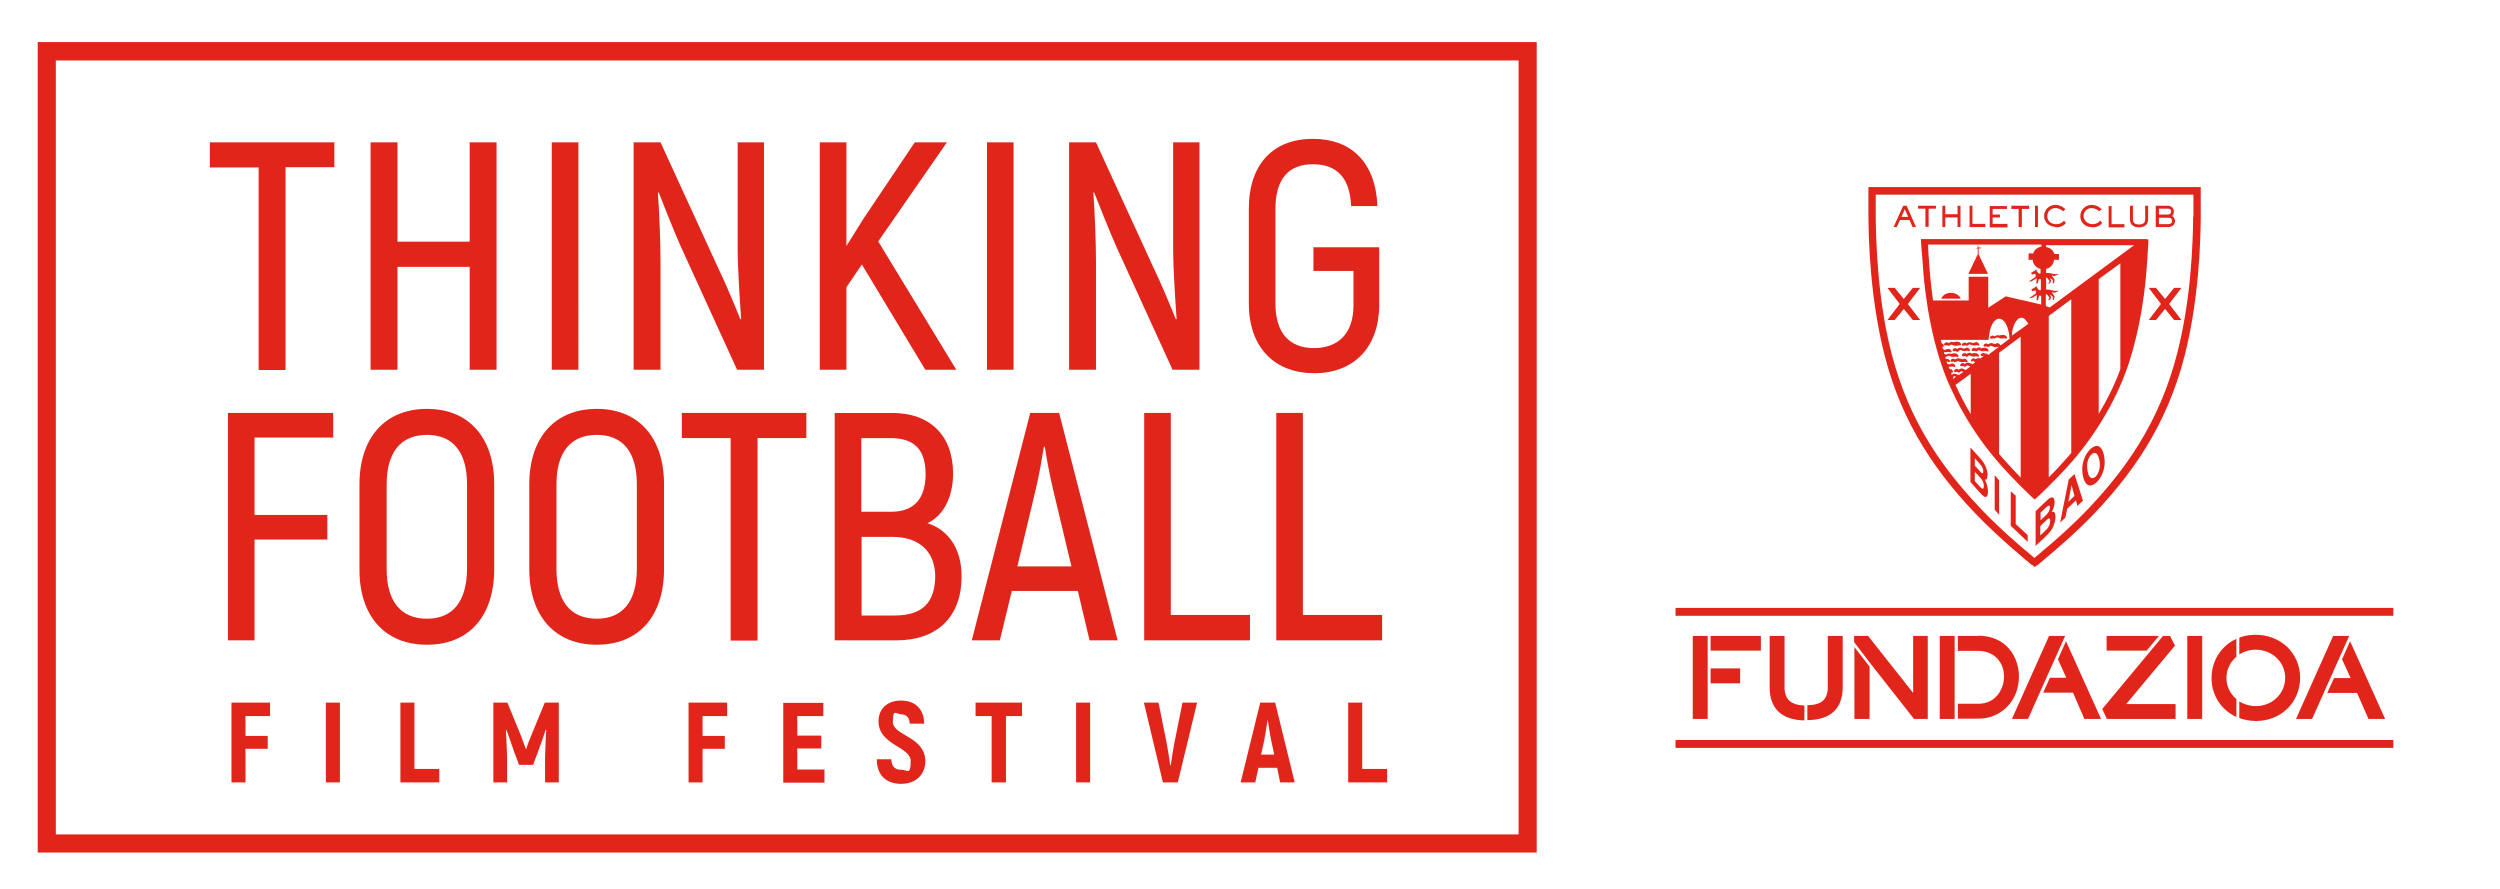
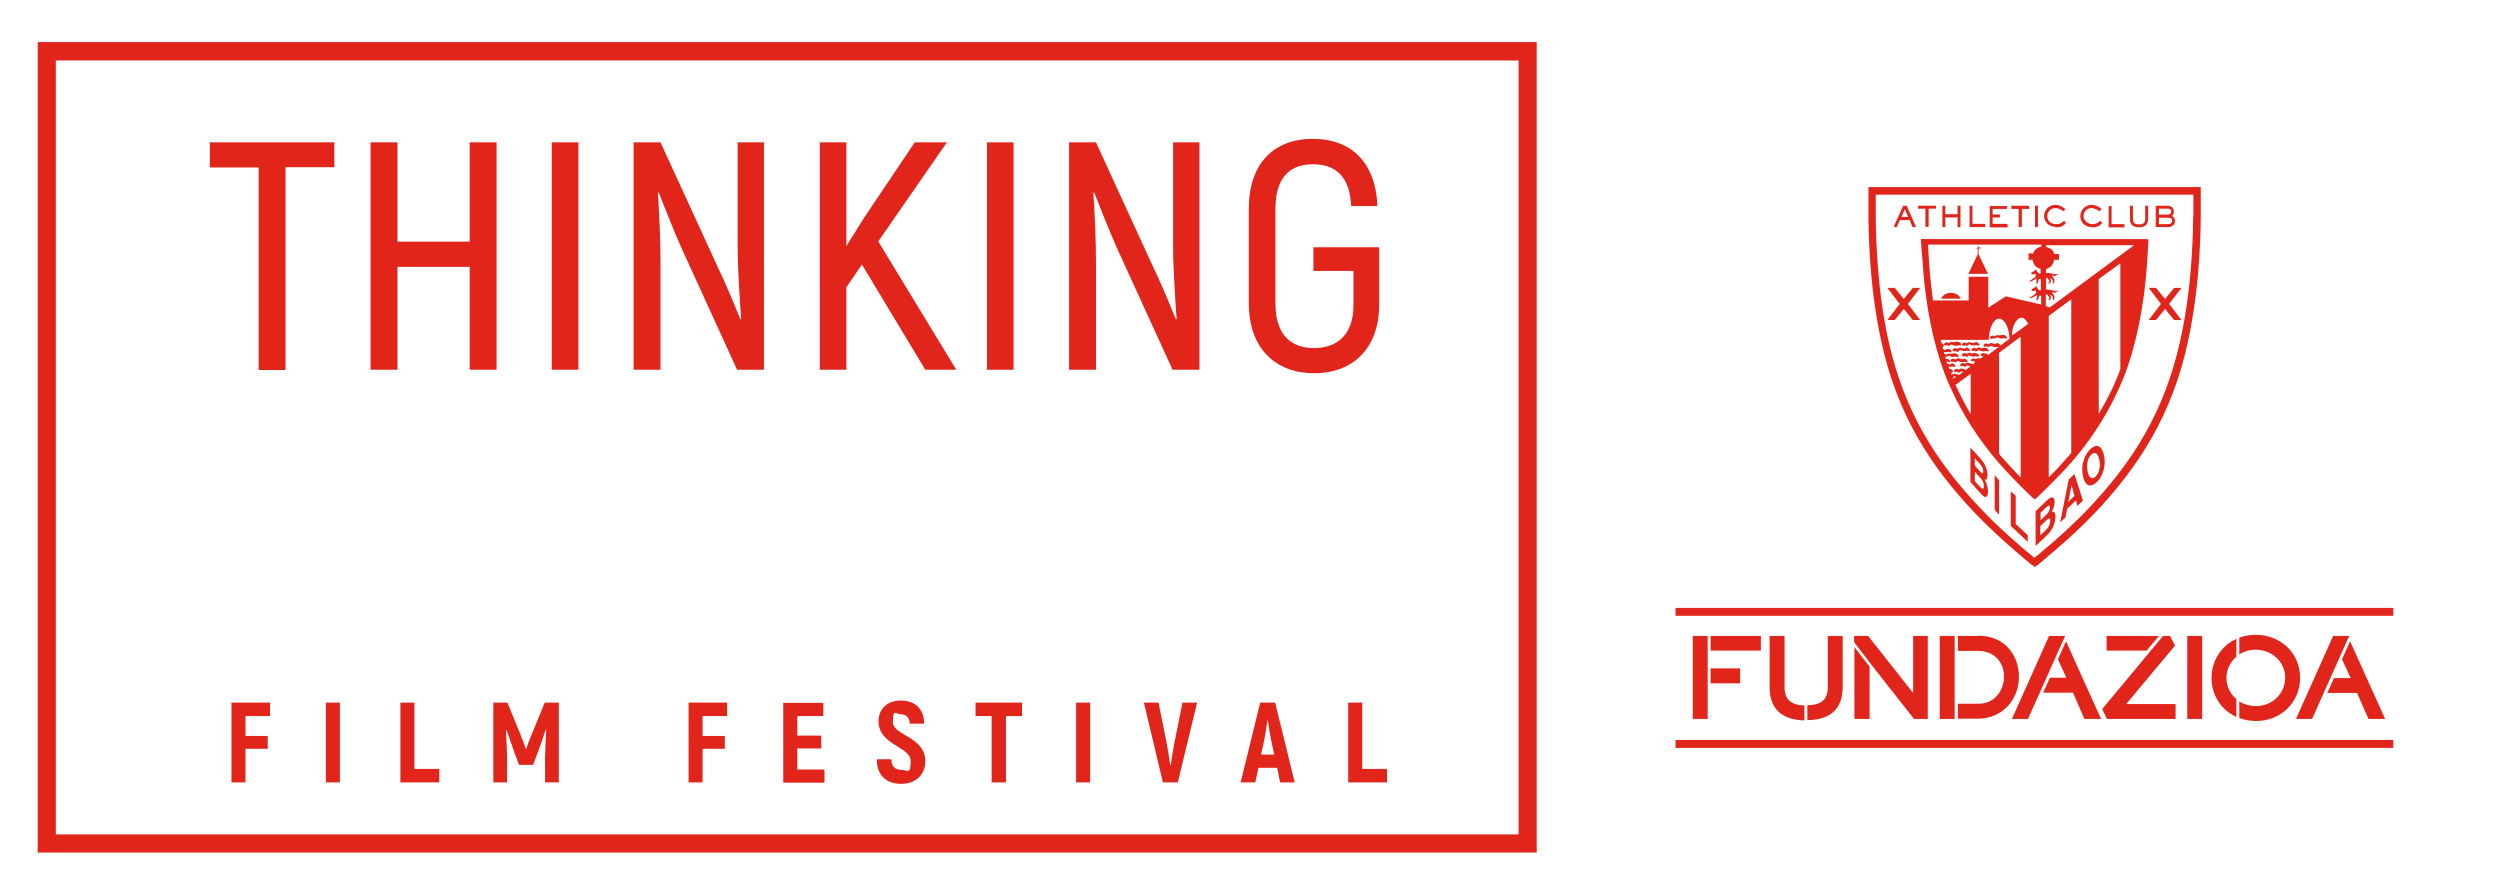
<svg xmlns="http://www.w3.org/2000/svg" version="1.1" viewBox="0 0 855.4 304.2">
  <defs>
    <style>
      .cls-1 {
        fill: #e1251b;
      }
    </style>
  </defs>
  <g>
    <g id="Capa_1">
      <g>
        <g>
-           <path class="cls-1" d="M445.8,210.5v-69.2h-9.1v77.8h36.2v-8.7h-27.1ZM400.6,210.5v-69.2h-9.1v77.8h36.2v-8.7h-27.1ZM348.1,193.8l6.3-26.4c1.2-5,2.3-11.6,2.8-14.6h.3c.4,3,1.6,9.6,2.8,14.6l6.3,26.4h-18.5ZM372.8,219.1h9.6l-20-77.8h-9.9l-20,77.8h9.6l4.1-16.9h22.6l4,16.9ZM306.1,210.6h-11.3v-26.9h10.6c8.8,0,14.6,4.7,14.6,13.7-.2,9.1-4.7,13.2-13.9,13.2M304.7,149.9c8.1,0,12,3.9,12,12.3s-3.9,12.9-11.8,12.9h-10.2v-25.2h10ZM317.3,179c5.3-2.4,8.8-8.6,8.8-17,0-13-7.9-20.7-20.7-20.7h-19.8v77.8h21.2c13.7,0,22.2-7.9,22.2-21.8.1-9.3-4.4-16-11.7-18.3M275.9,141.3h-42.6v8.6h16.7v69.3h9.2v-69.3h16.7v-8.6h0ZM204.2,211.7c-9.1,0-13.8-6.1-13.8-17v-29c0-10.8,4.7-16.9,13.8-16.9s13.7,6.1,13.7,16.9v29c0,10.9-4.7,17-13.7,17M204.2,220.6c14.5,0,23-9.9,23-25.9v-29c0-15.9-8.6-25.8-23-25.8s-23.1,9.9-23.1,25.8v29c0,16,8.7,25.9,23.1,25.9M146.1,211.7c-9.1,0-13.8-6.1-13.8-17v-29c0-10.8,4.7-16.9,13.8-16.9s13.7,6.1,13.7,16.9v29c-.1,10.9-4.7,17-13.7,17M146.1,220.6c14.5,0,23-9.9,23-25.9v-29c0-15.9-8.6-25.8-23-25.8s-23.1,9.9-23.1,25.8v29c-.1,16,8.6,25.9,23.1,25.9M114,149.8v-8.5h-36v77.8h9.1v-34.5h24.9v-8.4h-24.9v-26.5h26.9Z" />
          <path class="cls-1" d="M449.7,127.7c13.3,0,22.1-8.6,22.2-23.2v-19.9h-22.5v8.1h13.7v11.8c0,9.7-5.3,14.6-13.5,14.6s-13.2-4.9-13.2-15.3v-32.3c0-10.6,4.8-15.3,12.8-15.3s12.7,4.4,13.1,14.3h9c-.6-14.9-8.9-23-22.1-23s-21.9,8.3-21.9,23.9v32.4c0,15.4,9.1,23.9,22.4,23.9M365.9,126.5h9.1v-36.7c0-6.7-.4-17-.9-23.9h.3c1.7,4.3,5.2,13.2,7.7,18.8l19.1,41.8h9.2V48.7h-9v36c0,6.8.7,17.7,1.2,24.5h-.3c-1.8-4.5-5.2-12.7-7.8-18l-19.5-42.5h-9.2v77.8h.1ZM337.7,126.5h9.1V48.7h-9.1v77.8ZM316.6,126.5h10.6l-26.7-43.9,23.5-33.9h-11l-17.6,26.2-5.8,9.3v-35.5h-9.1v77.8h9.1v-28.2l5.3-7.8,21.7,36ZM216.9,126.5h9.1v-36.7c0-6.7-.4-17-.9-23.9h.3c1.7,4.3,5.2,13.2,7.7,18.8l19.1,41.8h9.2V48.7h-9v36c0,6.8.7,17.7,1.2,24.5h-.3c-1.8-4.5-5.2-12.7-7.8-18l-19.5-42.5h-9.2v77.8h0ZM188.8,126.5h9.1V48.7h-9.1v77.8ZM160.7,48.7v34h-24.7v-34h-9.2v77.8h9.2v-35.2h24.7v35.2h9.2V48.7h-9.2ZM114.4,48.7h-42.6v8.6h16.7v69.3h9.2V57.2h16.7s0-8.5,0-8.5Z" />
          <path class="cls-1" d="M466.1,263.1v-22.7h-4.8v27.3h13.3v-4.6h-8.5ZM431.5,258.2l1.1-5.1c.4-1.9.8-4.9,1.1-6.7h.1c.3,1.8.7,4.8,1.1,6.7l1.1,5.1h-4.5ZM438,267.7h5l-6.7-27.3h-5.1l-6.7,27.3h5l1.1-5h6.4l1,5ZM397.9,267.7h5.1l6.6-27.3h-5l-2.8,13.9c-.4,2.2-.9,5.2-1.2,7.5h-.2c-.3-2.2-.8-5.3-1.2-7.5l-2.8-13.9h-5l6.5,27.3ZM368.2,267.7h4.8v-27.3h-4.8v27.3ZM349.7,240.4h-15.9v4.6h5.5v22.7h4.9v-22.7h5.5v-4.6ZM308.3,268.2c5.3,0,8.3-3.4,8.3-7.7,0-8.6-11.1-8.7-11.1-13.5s1.1-2.6,2.8-2.6,2.9,1.1,3,3.2h4.9c0-4.9-3-7.9-7.9-7.9s-7.7,3-7.7,7.1c0,8.2,11,8.6,11,13.6s-1.1,3-3.2,3-3.4-1.1-3.4-3.6h-5c0,5.4,3.2,8.4,8.3,8.4M272.8,263.2v-7.1h8.2v-4.4h-8.2v-6.7h8.9v-4.5h-13.7v27.3h14.1v-4.5h-9.3q0-.1,0-.1ZM248.8,244.9v-4.5h-13.2v27.3h4.8v-11.5h7.6v-4.4h-7.6v-6.8h8.4ZM186.4,240.4l-4.4,10.7c-.6,1.4-1.6,3.9-1.9,5.1h-.2c-.4-1.1-1.3-3.6-1.9-5.1l-4.4-10.7h-4.8v27.3h4.7v-8.5c-.1-3.2-.2-6.3-.4-9.4h.2c.8,2.2,1.7,4.6,2.5,7.1l1.8,4.8h4.8l1.8-4.8c.9-2.5,1.8-4.9,2.5-7.2h.2c-.2,3.2-.3,6.3-.4,9.5v8.5h4.7v-27.3h-4.8ZM141.8,263.1v-22.7h-4.8v27.3h13.3v-4.6h-8.5ZM111.5,267.7h4.8v-27.3h-4.8v27.3ZM92.4,244.9v-4.5h-13.2v27.3h4.8v-11.5h7.6v-4.4h-7.6v-6.8h8.4Z" />
        </g>
        <path class="cls-1" d="M19.1,20.7h500.5v264.8H19.1V20.7ZM12.9,291.7h512.9V14.4H12.9v277.3Z" />
      </g>
      <g>
        <path class="cls-1" d="M727.5,240.9l16.7-20-1.7-3.3h-2.4l-20.8,25,1.6,3.4h23.5s0-5.1,0-5.1h-16.9ZM801.4,225.7l2.9,6.3h-5.7l-2.3,5.1h10.2s3.9,8.9,3.9,8.9h5.7l-12-26.6-2.8,6.3ZM798.3,217.6l-12.7,28.4h5.5l12.7-28.4h-5.5ZM704.2,225.7l2.8,6.2h-5.6s-2.3,5.1-2.3,5.1h10.2s3.9,9,3.9,9h5.7l-12-26.6-2.8,6.3ZM701.1,217.6l-12.7,28.4h5.5l12.7-28.4h-5.5ZM771.8,217.2c-2,0-3.9.3-5.6,1v5.7c1.6-1,3.5-1.6,5.6-1.6,5.6,0,10.1,4.2,10.1,9.6,0,5.4-4.4,9.7-10,9.7-2.1,0-4.1-.6-5.7-1.6v5.7c1.8.6,3.7,1,5.7,1,8.6,0,15.1-6.4,15.1-14.8,0-8.4-6.6-14.7-15.2-14.7M748.4,217.6v28.4h5.1s0-28.4,0-28.4h-5.1ZM676.8,217.6h-6.9v5.1h6.9c5.3,0,8.9,3.6,8.9,8.9,0,3.6-2.4,9.2-8.8,9.2h-7s0,5.1,0,5.1h7c7.9,0,13.9-6.2,13.9-14.4,0-6.8-4.4-14-14-14M761.8,232c0-2.9,1.3-5.5,3.4-7.3v-6.1c-5.1,2.3-8.5,7.4-8.5,13.4,0,6,3.4,11,8.5,13.3v-6.1c-2.1-1.8-3.4-4.3-3.4-7.2M734.5,222.6l4.2-5h-17.9s0,5,0,5h13.7ZM584.3,217.6h-5.1v28.4s5.1,0,5.1,0v-28.4ZM585.3,222.6h17.2v-5h-17.2v5ZM585.3,228.7v5.1h10.1v-5.1h-10.1ZM663.7,217.6v28.4h5.1v-28.4s-5.1,0-5.1,0ZM654.6,217.6v19.5s-15.4-19.5-15.4-19.5h-4.8s0,2.1,0,2.1l5.5,7.2,15,19.1h4.7v-28.4h-5.1ZM625.4,217.6v17.4c0,4.3-2,6.2-7,6.3v5.1c8.1-.1,12.1-4,12.1-11.4v-17.4h-5.1ZM634.5,221.4v24.6h5.2v-17.9s-5.2-6.7-5.2-6.7ZM610.6,235v-17.4h-5.1v17.5c0,7.4,4.1,11.2,11.9,11.4v-5.1c-4.7-.2-6.8-2.1-6.8-6.3" />
        <rect class="cls-1" x="573.3" y="208" width="245.6" height="2.7" />
        <rect class="cls-1" x="573.3" y="253.2" width="245.6" height="2.7" />
        <path class="cls-1" d="M689.8,169.7l-1.8-1.6v11.8s5.8,5.5,5.8,5.5v-2.3l-4.1-3.8v-9.5ZM700.2,181.2l-2.1,2v-3.2l2.2-2.1c.6-.6,1.2-.8,1.2.3s-.5,2.2-1.3,3M698.1,175.5l2-1.9c.8-.7,1.3-.9,1.3,0,0,.9-.5,1.8-1.2,2.5l-2,1.9v-2.6ZM702,175.2c.3-.6,1-1.7,1-3.4,0-1.2-.5-2.6-2.5-.7l-4,3.8v11.9s3.5-3.3,3.5-3.3c1.7-1.6,2.1-2.4,2.6-3.5.4-1,.7-2.2.7-3.1,0-1.2-.3-2.1-1.3-1.7M717.1,163c-.8.8-2.2,1.3-2.8-1.7-.6-2.9.4-4.9,1.2-5.7.8-.8,2.2-1.3,2.8,1.7.6,2.9-.4,4.9-1.2,5.7M715.1,153.8c-1,1-3.4,4.2-2.4,9.1,1.1,4.9,3.8,3,4.8,2,1-1,3.4-4.2,2.4-9.1-1.1-4.9-3.8-3-4.8-2M707.7,171.7l1.1-5.7,1,3.7-2.1,2ZM707.8,164.2l-2.9,14.6,1.8-1.7.6-3,3-2.9.5,1.9,1.9-1.8-2.9-9.1-2,1.9ZM677.6,166.7l-1.9-2.1v-3.2s2,2.2,2,2.2c.6.6,1.1,1.6,1.1,2.7s-.4,1.2-1.2.4M675.7,156.8l1.8,2c.7.8,1.1,1.6,1.1,2.5s-.5.8-1.1,0l-1.8-2v-2.6ZM680.1,162.7c0-1.2-.5-3.6-2.3-5.6l-3.6-4v11.8l3.1,3.5c1.5,1.7,1.9,1.7,2.3,1.6.4-.2.6-.8.6-1.7,0-1.2-.2-2.6-1.1-4.2.3,0,.9.3.9-1.4M682.5,174.4l1.5,1.7v-11.8l-1.5-1.7v11.8ZM731.8,77.8c2.6,0,3.2-1.5,3.2-2.9v-4.5h-1v4.5c0,1.1-.4,1.9-2.1,1.9-1.7,0-2.1-.8-2.1-1.9v-4.5h-1s0,4.5,0,4.5c0,1.4.5,2.9,3.2,2.9M726.9,77.7v-1h-4.4s0-6.2,0-6.2h-1s0,7.3,0,7.3h5.4ZM715.7,77.8c2.1,0,2.9-.7,3.6-1.5l-.7-.8c-.3.4-1.1,1.2-2.7,1.2s-3-1.4-3-2.7c0-1.8,1.4-2.8,2.7-2.8s2.4.8,2.7,1.1l.8-.7c-.3-.3-1.5-1.5-3.5-1.5s-3.8,1.7-3.8,3.9,1.8,3.7,3.8,3.7M703.3,77.8c2.1,0,2.9-.7,3.6-1.5l-.7-.8c-.3.4-1.1,1.2-2.7,1.2-2,0-3-1.4-3-2.7,0-1.8,1.4-2.8,2.7-2.8,1.5,0,2.4.8,2.7,1.1l.8-.7c-.3-.3-1.5-1.5-3.5-1.5s-3.8,1.7-3.8,3.8,1.8,3.7,3.8,3.7M697.3,70.4h-1v7.3h1v-7.3ZM690.8,77.7h1v-6.2h2.5v-1.1h-6.1v1.1h2.5s0,6.2,0,6.2ZM686.8,76.6h-5v-2.2h2.5v-1h-2.5v-1.9h4.9s0-1,0-1h-5.9v7.3h6.1v-1ZM679.3,76.6h-4.4v-6.2h-1v7.3h5.4v-1ZM665.6,74.4h4.2v3.3h1v-7.3s-1,0-1,0v2.9h-4.2v-2.9h-1v7.3h1v-3.3ZM658.9,77.6h1s0-6.2,0-6.2h2.5s0-1,0-1h-6.1v1h2.5v6.2ZM743.9,98.5l-3.1,3.8-3.1-3.8h-2.5l4.2,5.5-4.2,5.5h2.5l3.1-3.8,3.1,3.8h2.5l-4.2-5.5,4.2-5.5h-2.5ZM648.3,109.5l3.1-3.8,3.1,3.8h2.5s-4.2-5.5-4.2-5.5l4.2-5.5h-2.5l-3.1,3.8-3.1-3.8h-2.5s4.2,5.5,4.2,5.5l-4.2,5.5h2.5ZM701.3,105.2l-1.3-.5v-4s.4,0,.4,0l.9,1.2s-.4.7-.5.8h.5c.2-.2.5-.8.5-.8l-.3-1.1.9.7v1.1c0,0,.4,0,.4,0l.2-1.2-1-1.5.9.3,1.6-.7h-1.5c0,0-2-.4-2-.4h-.9c0,0,0-4.1,0-4.1h.3c0,0,.9,1.2.9,1.2,0,0-.4.7-.5.8h.5c.2-.2.5-.8.5-.8l-.3-1.1.9.7v1.1c0,0,.4,0,.4,0l.2-1.2-1-1.5.9.3,1.6-.7h-1.5c0,0-2-.4-2-.4h-.9c0,0,0-1.4,0-1.4,1.5-.3,2.6-1.6,2.7-3.1h1.7v-2h-1.6c-.5-1.6-1.4-2-2.8-2.4v-.6s30.1,0,30.1,0l-29,21.4ZM725.5,126.3c-1.9,5.3-4.5,10.5-7.4,15.3v-46.1s7.4-5.4,7.4-5.4v36.2ZM708.7,155c-.5.5-.9,1.1-1.4,1.6-2.1,2.4-4.3,4.8-6.3,6.7v-55.2s7.7-5.7,7.7-5.7v52.6ZM693.8,88.9h1.7c.1,1.5,1.2,2.8,2.7,3.1v1.6s-.6,0-.6,0l-.8-.9.3-.2h-.4c0-.1,0-.5,0-.5l-.3.5-1.5.9.4.5,1.2-.2v1c.1,0-2.3,1.6-2.3,1.6h.8c.6-.3,1.9-1.1,1.9-1.1l-.2,1.8h.5s.4-1.5.4-1.5h.7c0-.1,0,3.8,0,3.8h-.6s-.8-.9-.8-.9l.3-.2h-.4c0-.1,0-.5,0-.5l-.3.5-1.5.9.4.5,1.2-.2v1c.1,0-2.3,1.6-2.3,1.6h.8c.6-.3,1.9-1.1,1.9-1.1l-.2,1.8h.5s.4-1.5.4-1.5h.7c0-.1,0,3,0,3l-12.1-2.8-6,3.9v-10.6s-6.7,0-6.7,0v8.1h-12.2c-1-7.1-1.3-12.4-1.4-14-.1-1.2-.3-3.7-.3-5.1h38.8v.6c-1.3.4-2.5,1.1-2.8,2.4h-1.6v2ZM692.1,112.2l-3.7,2.6c0-3,1.5-6.1,3.3-6.1.9,0,1.7,1.1,2.3,2.1l-1.9,1.4ZM691.4,163.4c-1.9-2-4.2-4.4-6.3-6.8l-.5.5.5-.5c-.4-.4-.7-.9-1.1-1.3v-34.6s7.4-5.5,7.4-5.5v48.2ZM684.3,157.3l.2-.2-.2.2ZM680,121h-.8c-.4-.4-1.2-.2-1.5.3-.2.4.5.8,1.2.4l-1.3,1c-.3-.2-.8-.3-1.7.2-.4-.5-1.2-.3-1.5.3-.2.4.4.7.6.3,0-.2.5,0,.8.7h0c-.3,0-.5.1-.8.4l-1.2-.4c-.3-.2-.7-.2-1.6.3-.4-.5-1.2-.3-1.5.3-.2.4.4.7,1.1.4.4.6.9.2,1.3-.2l1.1.4-1.6,1.2-.9-.4c-.3-.2-.7-.2-1.6.3-.4-.5-1.2-.3-1.5.3-.2.4.4.7,1.1.4.4.6.9.2,1.3-.2l.8.2-1.5,1.1-1.1-.3c-.3-.2-.7-.2-1.5.3,0,0,0,0,0-.1v-.9c0,.4.7.1.5-.3-.2-.6-.7-.8-1.2-.7,0-.3-.2-.5-.3-.8.3,0,.6,0,1.7-.1.2.4.8.1.6-.3-.4-.8-1.2-1-1.8-.4l-.9-.2c-.1-.3-.2-.6-.3-.9l.6.2c.2.4.8.1.6-.3-.3-.6-.9-.9-1.4-.6,0-.2-.1-.4-.2-.6,0,0,0-.1,0-.2.2.1.5,0,1.1-.4l.9.3c.3.2.7.1,1.9,0,.2.4.8.1.6-.3-.4-.8-1.2-1-2.7-.6-.3-.2-.7-.2-1.6.3-.1-.2-.3-.3-.6-.3,0,0,0-.2,0-.2v-.5c.3.2.7.1,1.9,0,.2.4.8.1.6-.3-.4-.8-1.2-1-2.3-.3l-.6-.4c0-.3-.2-.6-.2-.9.2.3.7,0,.5-.4-.2-.4-.5-.6-.8-.7,0-.4-.2-.7-.3-1.1h16.4c.7-9.9,6.6-9.3,7.2-.4l-3.1,2.3c-.4-.7-1.2-1.1-1.7-.5l-1-.2c-.3-.2-.7-.2-1.6.3-.4-.5-1.2-.3-1.5.3-.2.4.4.7,1.1.4.2.3.5.4,1.3-.2l.9.3c.3.2.8.3,2,0l-3.8,2.9ZM674.3,141.7c-1.9-3.2-3.6-6.5-5.2-10l5.2-3.8v13.8ZM668.2,129.6l.3-.9.8.2-1.1.8s0,0,0,0M734.6,81.8h-1.3s-76,0-76,0v1.1c0,0,.3,4.3.5,6.2.2,2.7.9,17.7,5.8,33.6.9,2.8,1.9,5.6,3.1,8.4l.6,1.3c4.2,9.5,10.1,18.5,16.3,25.6,5.5,6.4,11.9,12.3,11.9,12.3l.7.6.7-.6s6.5-6,12-12.3c8.3-9.5,16-22.2,20-35.3,4.9-16,5.6-30.9,5.8-33.6.1-1.7.3-5.2.4-6v-.6s0-.6,0-.6h-.5ZM750.4,74.1c0,.8,0,6.1-.5,14-.5,7.8-1.6,18.1-3.9,28.4-5.4,24.4-16.3,41.6-31.5,57.6-4.2,4.4-8.9,8.7-12.6,11.9-1.9,1.6-3.5,2.9-4.6,3.9-.5.4-.9.7-1.2,1-.3-.2-.7-.6-1.2-1-3.4-2.8-11.1-9.4-17.3-16-15.2-16-26.1-33.1-31.5-57.6-2.3-10.3-3.3-20.6-3.8-28.4-.5-7.9-.5-13.2-.5-14,0-.7,0-4.7,0-7.3h108.7c0,2.2,0,6.8,0,7.5M639.3,64.1v1.2c0,2.3,0,7.7,0,8.6,0,.6,0,6.2.5,14.1.5,7.9,1.6,18.3,3.9,28.8,5.4,24.9,16.7,42.6,32.1,58.8,8.5,8.9,19.4,17.7,19.4,17.7h.2c0,.1.8.7.8.7l.8-.6h.2c0-.2,10.8-8.7,19.3-17.6,15.4-16.2,26.7-33.9,32.1-58.8,2.3-10.5,3.4-20.9,3.9-28.8.5-7.9.5-13.5.5-14.1,0-1.1,0-6.8,0-8.4v-1.7s-113.7,0-113.7,0ZM667.5,100.2c-1.6,0-2.9.9-3.3,2h6.7c-.5-1.2-1.8-2-3.4-2M670.4,118c.2.4.8.1.6-.3-.4-.8-1.2-1-2.7-.6-.3-.2-.7-.2-1.6.3-.4-.5-1.2-.3-1.5.3-.2.4.4.7,1.1.4.2.3.5.4,1.3-.2l.9.3c.3.2.7.1,1.9,0M677,85h.8v-.3h-.8l-.3-.9v.9l-.5.2h-.4c0,.1.9.1.9.1v2l-3.2,6.7h6.7l-3.2-6.7v-2ZM670.6,119.7l.9.3c.3.2.7.1,1.9,0,.2.4.8.1.6-.3-.4-.8-1.2-1-1.8-.4l-1-.2c-.3-.2-.7-.2-1.6.3-.4-.5-1.2-.3-1.5.3-.2.4.4.7,1.1.4.4.6.9.2,1.3-.2M682,115.6c.2.3.5.4,1.3-.2l.9.3c.3.2.7.1,1.9,0,.2.4.8.1.6-.3-.4-.8-1.2-1-2.7-.6-.3-.2-.7-.2-1.6.3-.4-.5-1.2-.3-1.5.3-.2.4.4.7,1.1.4M671.5,122.9l-1-.2c-.3-.2-.7-.2-1.6.3-.4-.5-1.2-.3-1.5.3-.2.4.4.7,1.1.4.2.3.5.4,1.3-.2l.9.3c.3.2.7.1,1.9,0,.2.4.8.1.6-.3-.4-.8-1.2-1-1.8-.4M672.5,118c.4.6.9.2,1.3-.2l.9.3c.3.2.7.1,1.9,0,.2.4.8.1.6-.3-.4-.8-1.2-1-1.8-.4l-1-.2c-.3-.2-.7-.2-1.6.3-.4-.5-1.2-.3-1.5.3-.2.4.4.7,1.1.4M677.7,119c-.3-.2-.7-.2-1.6.3-.4-.5-1.2-.3-1.5.3-.2.4.4.7,1.1.4.2.3.5.4,1.3-.2l.9.3c.3.2.7.1,1.9,0,.2.4.8.1.6-.3-.4-.8-1.2-1-2.7-.6M674.4,120.8c-.3-.2-.7-.2-1.6.3-.4-.5-1.2-.3-1.5.3-.2.4.4.7,1.1.4.4.6.9.2,1.3-.2l.9.3c.3.2.7.1,1.9,0,.2.4.8.1.6-.3-.4-.8-1.2-1-2.7-.6M738.7,74.5h3.1c1.1,0,1.4.4,1.4,1.1s-.5,1.1-1.4,1.1h-3.1v-2.1ZM738.7,71.4h3.1c.7,0,1.1.4,1.1.9,0,.7-.4,1.1-1.1,1.1h-3.1s0-2,0-2ZM744.2,75.6c0-.9-.6-1.5-1-1.7.3-.3.6-.7.6-1.5,0-1.4-1-2-2.1-2h-4.1v7.3h4.1c1.4,0,2.5-.7,2.5-2.1M651.8,71.7l1.1,2.5h-2.3l1.1-2.5ZM650.2,75.3h3.2l1,2.4h1.2l-3.2-7.3h-1.2l-3.3,7.3h1.1s1.1-2.4,1.1-2.4Z" />
      </g>
    </g>
  </g>
</svg>